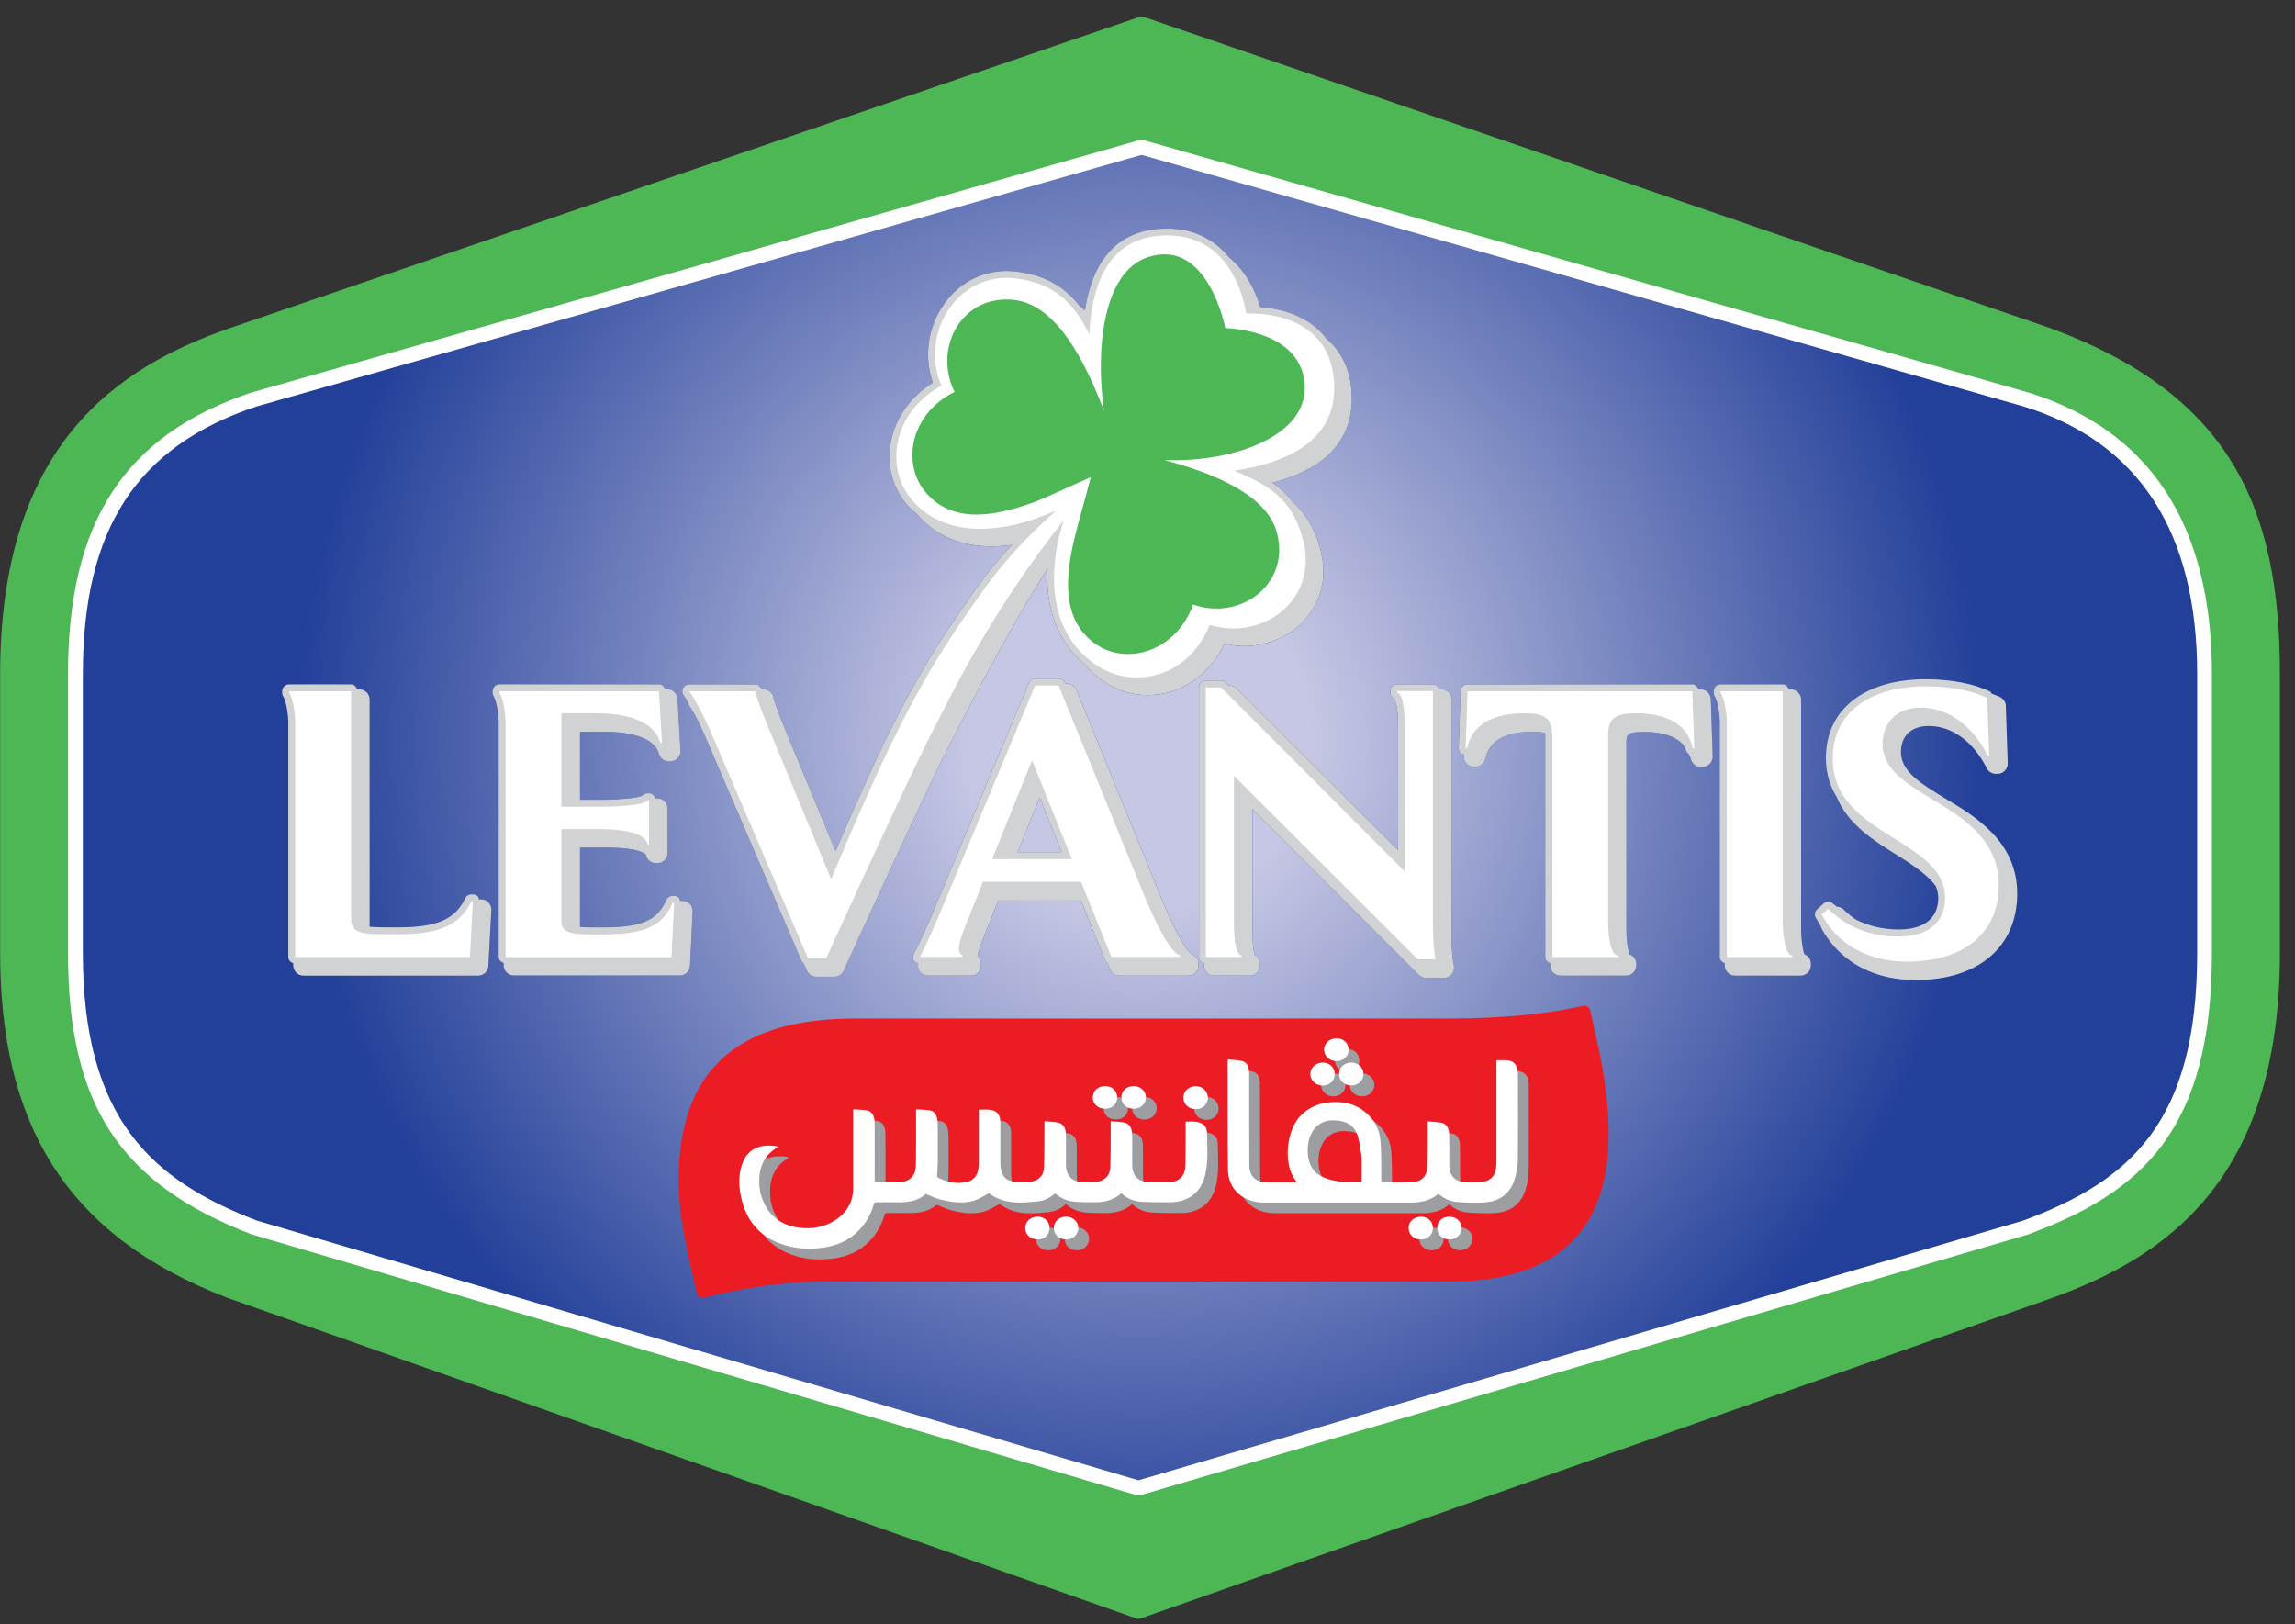
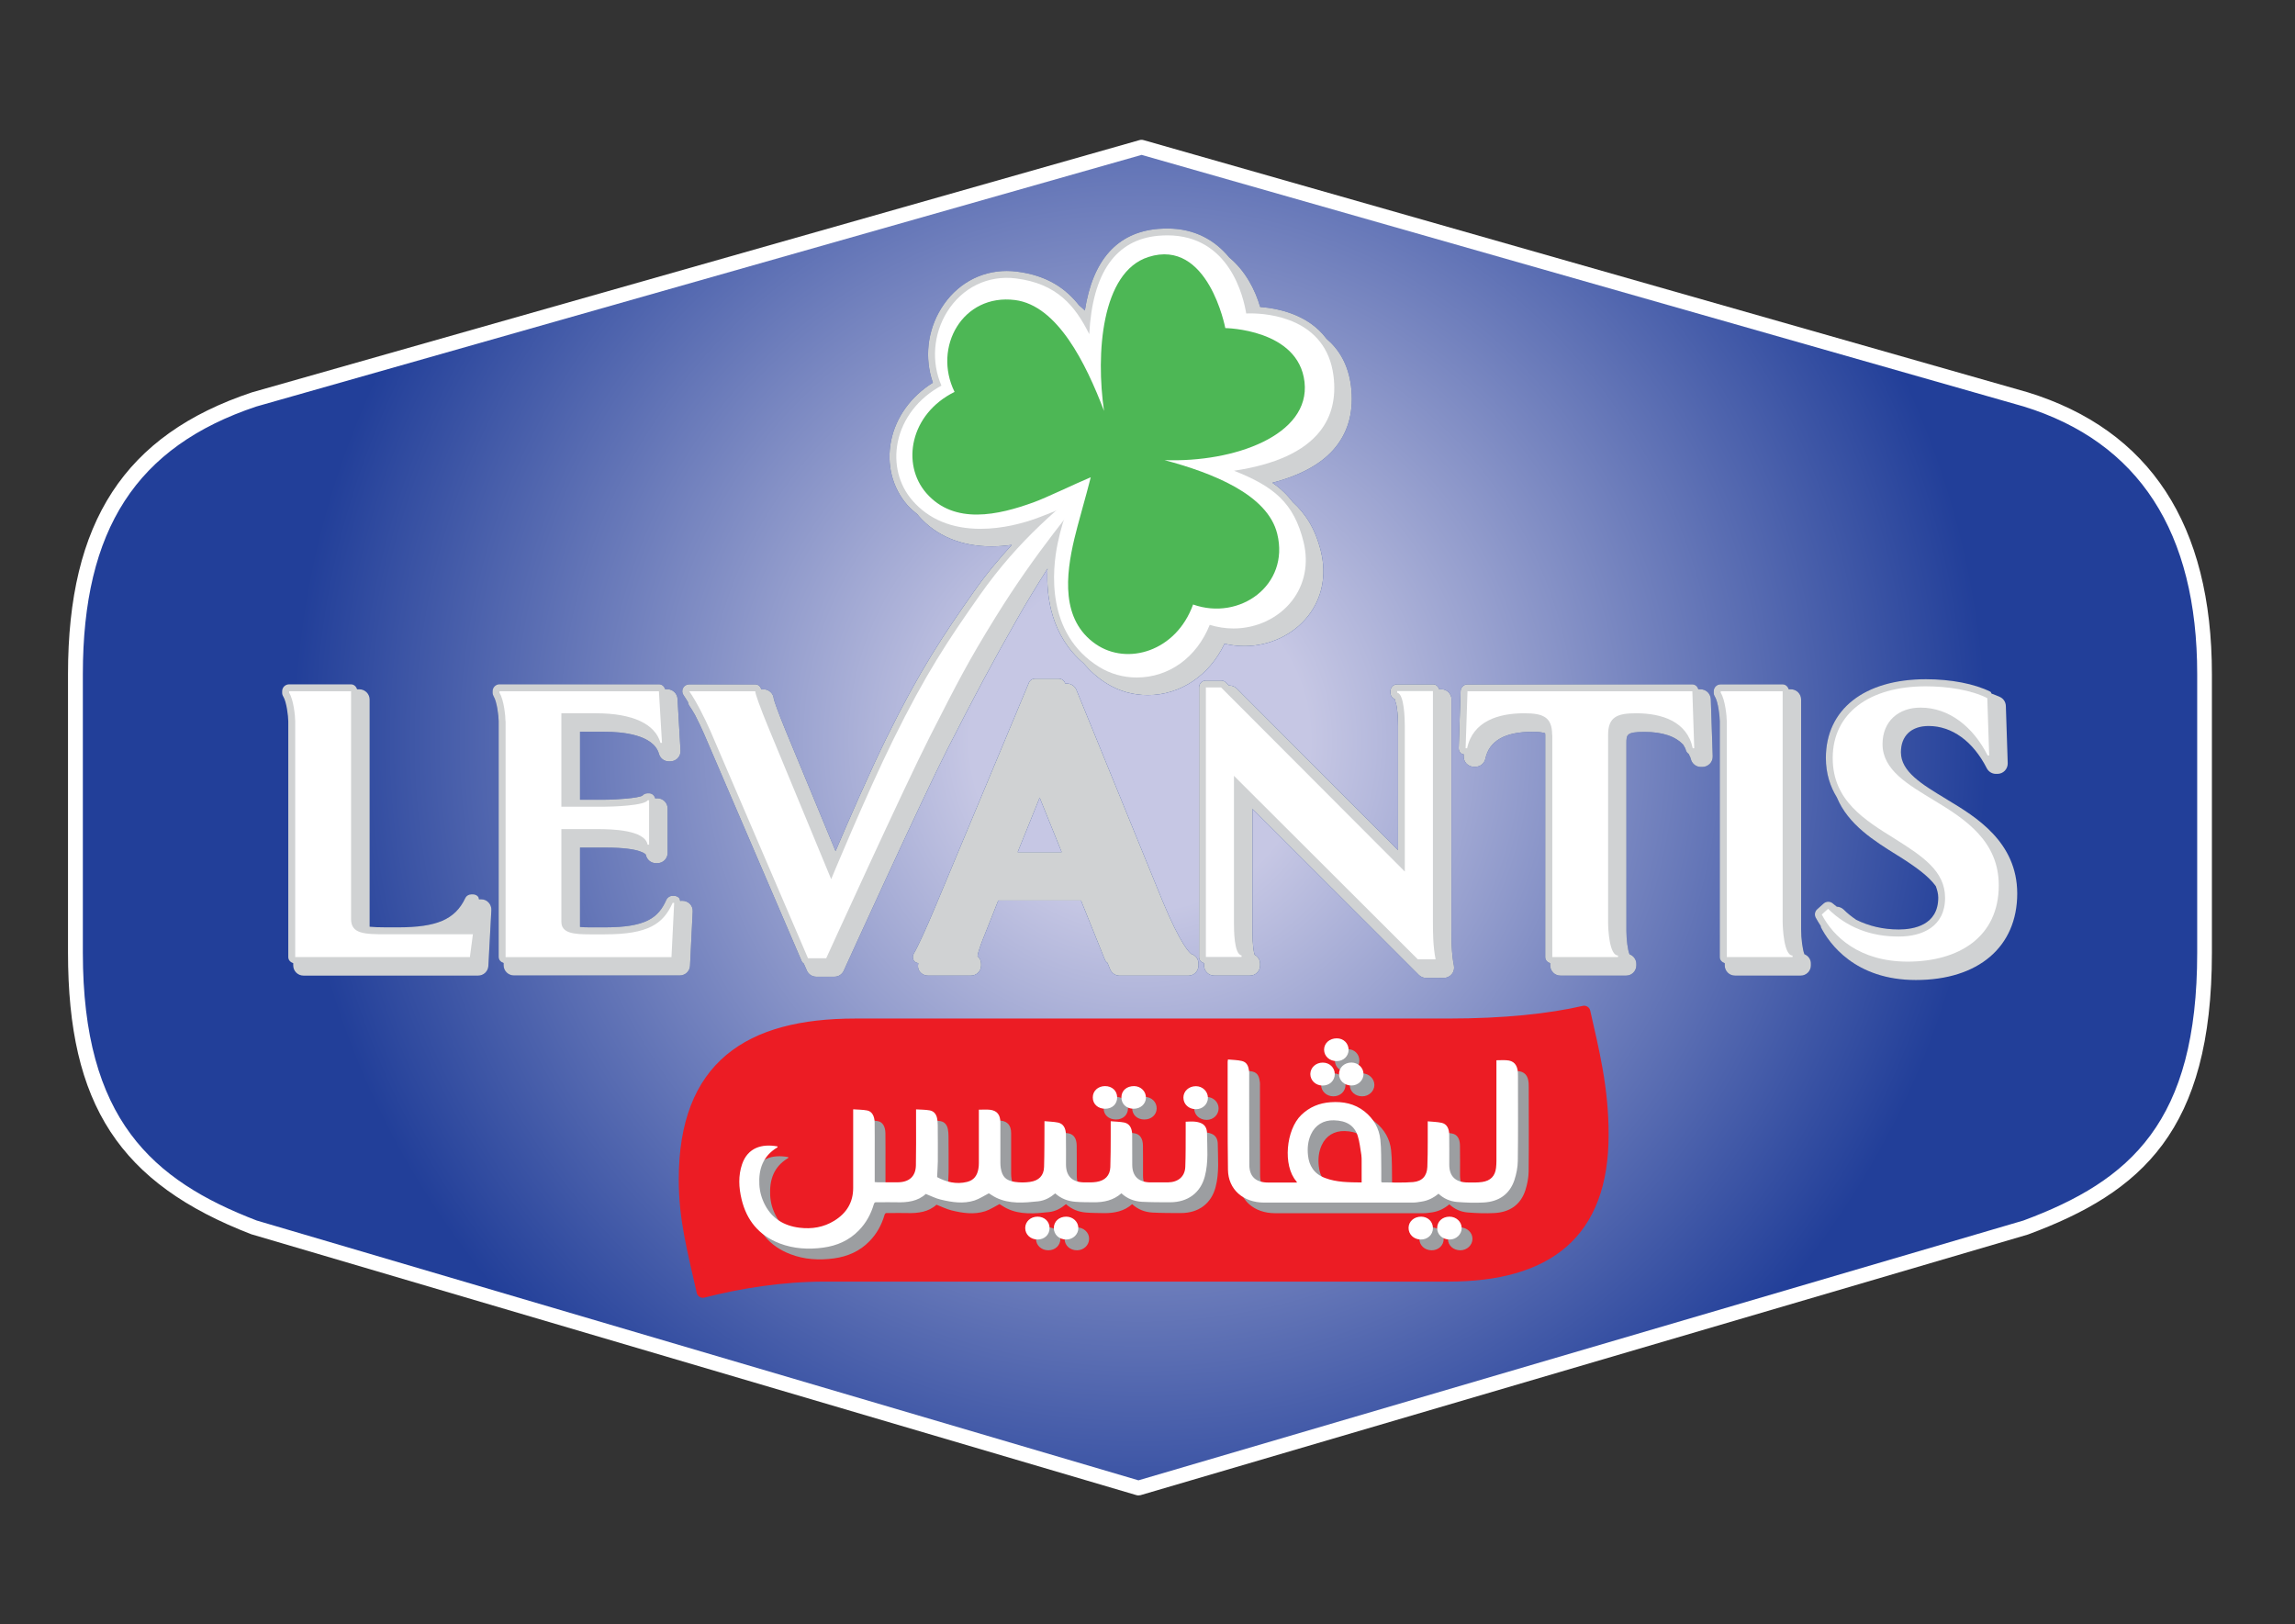
<svg xmlns="http://www.w3.org/2000/svg" width="130" height="92" viewBox="0 0 130 92" fill="none">
  <rect x="0" y="0" width="130" height="92" fill="#333333" stroke="none" />
  <g id="Group">
-     <path id="Vector" d="M64.488 91.342L13.014 73.184C3.897 69.694 0.362 63.386 0.362 53.966V38.185C0.362 25.315 6.933 21.086 13.111 18.927L64.67 1.29L116.144 18.963C125.969 22.649 128.792 28.761 128.792 38.181V53.962C128.792 66.831 122.261 70.989 116.042 73.215L64.488 91.342Z" fill="#4DB755" stroke="#4DB755" stroke-width="0.709" stroke-miterlimit="10" stroke-linecap="round" stroke-linejoin="round" />
    <g id="Group_2">
      <path id="Vector_2" fill-rule="evenodd" clip-rule="evenodd" d="M124.879 53.97V38.189C124.879 29.13 120.814 24.496 114.751 22.627L64.67 8.341L14.407 22.627C8.197 24.701 4.279 28.899 4.279 38.189V53.97C4.279 63.029 7.721 66.956 14.407 69.533L64.488 84.29L114.751 69.533C121.504 67.027 124.879 63.261 124.879 53.97Z" fill="#00BCF1" />
      <path id="Vector_3" fill-rule="evenodd" clip-rule="evenodd" d="M124.879 53.97V38.189C124.879 29.13 120.814 24.496 114.751 22.627L64.67 8.341L14.407 22.627C8.197 24.701 4.279 28.899 4.279 38.189V53.97C4.279 63.029 7.721 66.956 14.407 69.533L64.488 84.29L114.751 69.533C121.504 67.027 124.879 63.261 124.879 53.97Z" fill="url(#paint0_radial_75_140)" />
      <path id="Vector_4" d="M64.488 84.704C64.448 84.704 64.408 84.7 64.368 84.687L14.282 69.925C14.273 69.921 14.26 69.921 14.26 69.921C6.768 67.036 3.852 62.566 3.852 53.962V38.181C3.852 29.553 7.062 24.63 14.264 22.226L64.546 7.936C64.621 7.914 64.701 7.914 64.777 7.936L114.862 22.221C121.789 24.358 125.293 29.727 125.293 38.185V53.966C125.293 64.04 121.313 67.539 114.889 69.921C114.88 69.925 114.871 69.925 114.862 69.93L64.603 84.691C64.568 84.7 64.528 84.704 64.488 84.704ZM14.54 69.133L64.488 83.85L114.618 69.133C120.694 66.876 124.46 63.55 124.46 53.966V38.185C124.46 30.136 121.153 25.035 114.626 23.023L64.666 8.773L14.518 23.027C7.729 25.297 4.693 29.976 4.693 38.185V53.966C4.693 63.403 8.629 66.858 14.54 69.133Z" fill="white" />
      <path id="Vector_5" d="M82.023 72.24H46.708C44.269 72.24 41.851 72.632 39.812 73.157C39.278 70.766 38.802 69.048 38.802 66.809C38.802 60.403 42.439 58.048 48.444 58.048H82.023C85.228 58.048 87.801 57.768 89.733 57.322C90.232 59.535 90.766 61.618 90.766 64.272C90.766 69.867 87.627 72.24 82.023 72.24Z" fill="#EC1C24" stroke="#EC1C24" stroke-width="0.709" stroke-miterlimit="10" stroke-linecap="round" stroke-linejoin="round" />
      <path id="Vector_6" d="M68.632 64.222C68.361 64.111 68.071 64.133 67.773 64.151C67.773 64.334 67.773 64.503 67.773 64.668C67.769 65.349 67.773 66.025 67.751 66.706C67.729 67.258 67.35 67.579 66.763 67.588C66.442 67.592 66.126 67.588 65.805 67.588C65.115 67.592 64.746 67.245 64.746 66.591C64.746 66.021 64.75 65.451 64.742 64.886C64.737 64.498 64.581 64.254 64.283 64.196C64.043 64.151 63.798 64.147 63.526 64.124C63.526 64.445 63.531 64.725 63.526 65.006C63.522 65.58 63.526 66.154 63.504 66.729C63.482 67.201 63.21 67.486 62.721 67.561C62.502 67.597 62.275 67.588 62.053 67.588C61.358 67.592 60.993 67.245 60.993 66.586C60.993 66.016 60.998 65.451 60.989 64.881C60.984 64.503 60.833 64.263 60.544 64.2C60.303 64.151 60.05 64.147 59.773 64.12C59.773 64.227 59.773 64.289 59.773 64.356C59.769 65.144 59.773 65.927 59.751 66.711C59.738 67.201 59.462 67.49 58.95 67.561C58.674 67.601 58.38 67.601 58.104 67.561C57.583 67.49 57.379 67.267 57.298 66.773C57.285 66.68 57.276 66.586 57.276 66.488C57.276 65.723 57.276 64.961 57.276 64.196C57.276 63.755 57.085 63.519 56.684 63.475C56.484 63.452 56.275 63.47 56.056 63.47V63.661C56.056 64.601 56.056 65.545 56.056 66.488C56.056 66.6 56.052 66.711 56.03 66.822C55.967 67.183 55.789 67.463 55.389 67.561C54.77 67.713 54.205 67.566 53.693 67.29C53.706 66.978 53.728 66.689 53.733 66.399C53.737 65.714 53.733 65.028 53.728 64.343C53.728 64.213 53.715 64.084 53.693 63.96C53.648 63.737 53.523 63.55 53.279 63.506C53.029 63.461 52.771 63.466 52.499 63.443C52.499 63.679 52.499 63.88 52.499 64.08C52.499 64.926 52.508 65.776 52.491 66.622C52.477 67.245 52.103 67.575 51.449 67.575C51.071 67.575 50.692 67.575 50.318 67.575C50.265 67.575 50.216 67.57 50.158 67.561C50.158 66.978 50.158 66.413 50.158 65.843C50.158 65.291 50.162 64.739 50.154 64.187C50.149 63.817 49.998 63.555 49.731 63.506C49.477 63.457 49.21 63.461 48.938 63.439V63.679C48.938 65.086 48.938 66.488 48.938 67.895C48.938 68.705 48.573 69.32 47.861 69.756C47.26 70.125 46.597 70.232 45.898 70.148C45.021 70.041 44.358 69.631 43.952 68.87C43.757 68.505 43.645 68.113 43.627 67.704C43.583 66.84 43.819 66.097 44.633 65.602C44.647 65.594 44.651 65.576 44.66 65.567C44.651 65.553 44.642 65.54 44.642 65.54C43.765 65.38 42.969 65.602 42.644 66.542C42.417 67.201 42.452 67.873 42.612 68.54C42.888 69.711 43.574 70.584 44.776 71.042C45.568 71.345 46.405 71.394 47.242 71.278C48.021 71.171 48.707 70.869 49.245 70.312C49.664 69.889 49.935 69.386 50.1 68.83C50.127 68.736 50.167 68.696 50.269 68.71C50.309 68.714 50.349 68.71 50.394 68.71C50.719 68.71 51.044 68.701 51.369 68.71C52.005 68.732 52.602 68.647 53.047 68.238C53.35 68.354 53.612 68.487 53.893 68.558C54.525 68.714 55.17 68.812 55.807 68.607C56.087 68.514 56.341 68.345 56.617 68.202C56.733 68.269 56.871 68.371 57.027 68.447C57.792 68.821 58.607 68.741 59.417 68.656C59.787 68.616 60.103 68.443 60.383 68.207C60.713 68.505 61.105 68.652 61.536 68.683C61.87 68.71 62.209 68.705 62.542 68.714C63.13 68.719 63.678 68.607 64.132 68.207C64.457 68.509 64.853 68.661 65.293 68.683C65.823 68.71 66.353 68.71 66.887 68.71C67.893 68.714 68.61 68.175 68.855 67.249C69.073 66.43 68.988 65.598 68.98 64.77C68.975 64.552 68.886 64.325 68.632 64.222ZM86.595 61.578C86.595 61.502 86.595 61.422 86.59 61.347C86.555 60.91 86.354 60.692 85.949 60.666C85.767 60.652 85.584 60.666 85.375 60.666V60.879C85.375 62.713 85.375 64.547 85.375 66.382C85.375 66.511 85.366 66.635 85.353 66.764C85.299 67.218 85.045 67.49 84.569 67.561C84.311 67.601 84.039 67.588 83.777 67.588C83.069 67.592 82.704 67.25 82.704 66.586C82.704 66.016 82.708 65.447 82.699 64.881C82.695 64.507 82.548 64.267 82.268 64.209C82.018 64.156 81.76 64.151 81.484 64.124C81.484 64.53 81.484 64.89 81.484 65.251C81.48 65.736 81.484 66.221 81.462 66.706C81.44 67.21 81.177 67.521 80.656 67.566C80.073 67.615 79.476 67.583 78.889 67.583C78.889 67.583 78.871 67.57 78.853 67.552C78.853 67.339 78.858 67.116 78.853 66.893C78.84 66.315 78.862 65.736 78.8 65.157C78.733 64.525 78.426 63.978 77.9 63.559C77.344 63.114 76.69 62.985 75.982 63.034C75.336 63.078 74.784 63.31 74.321 63.755C73.453 64.592 73.266 66.626 74.041 67.512C74.054 67.53 74.059 67.548 74.081 67.583H72.456C71.757 67.583 71.383 67.254 71.379 66.595C71.37 64.895 71.374 63.194 71.37 61.494C71.37 61.427 71.374 61.36 71.365 61.293C71.334 61.035 71.268 60.777 70.965 60.701C70.707 60.639 70.435 60.639 70.168 60.612C70.159 60.683 70.15 60.71 70.15 60.737C70.155 62.776 70.141 64.819 70.168 66.858C70.181 67.975 71.036 68.719 72.225 68.719C75.029 68.719 77.834 68.719 80.638 68.719C80.803 68.719 80.968 68.692 81.128 68.67C81.498 68.612 81.814 68.456 82.098 68.216C82.397 68.496 82.753 68.647 83.145 68.678C83.643 68.719 84.146 68.736 84.645 68.71C85.522 68.665 86.132 68.238 86.399 67.436C86.51 67.089 86.586 66.72 86.59 66.355C86.608 64.77 86.595 63.172 86.595 61.578ZM77.74 67.588C77.019 67.579 76.32 67.583 75.657 67.33C75.043 67.098 74.758 66.635 74.7 66.039C74.66 65.638 74.695 65.242 74.869 64.864C75.109 64.338 75.581 64.049 76.173 64.067C76.877 64.084 77.326 64.356 77.518 64.948C77.629 65.295 77.66 65.665 77.722 66.025C77.74 66.145 77.74 66.27 77.74 66.39C77.74 66.778 77.74 67.169 77.74 67.588ZM68.352 62.135C67.951 62.135 67.644 62.415 67.644 62.776C67.644 63.154 67.947 63.434 68.352 63.434C68.73 63.434 69.028 63.145 69.028 62.785C69.028 62.424 68.726 62.135 68.352 62.135ZM76.334 60.715C76.707 60.715 77.001 60.434 77.001 60.078C77.001 59.704 76.716 59.424 76.334 59.424C75.92 59.424 75.612 59.7 75.612 60.069C75.617 60.443 75.924 60.719 76.334 60.715ZM76.458 61.458C76.463 61.828 76.761 62.099 77.166 62.099C77.54 62.099 77.852 61.805 77.852 61.453C77.852 61.097 77.544 60.804 77.171 60.799C76.761 60.795 76.454 61.08 76.458 61.458ZM64.817 63.412C65.209 63.417 65.512 63.15 65.52 62.794C65.529 62.428 65.236 62.139 64.857 62.13C64.43 62.126 64.136 62.38 64.132 62.762C64.132 63.145 64.408 63.408 64.817 63.412ZM63.215 63.412C63.62 63.412 63.9 63.145 63.896 62.762C63.891 62.393 63.606 62.13 63.21 62.13C62.809 62.13 62.511 62.406 62.516 62.776C62.511 63.15 62.805 63.412 63.215 63.412ZM61.007 69.524C60.602 69.524 60.308 69.791 60.303 70.165C60.303 70.544 60.606 70.824 61.016 70.82C61.394 70.815 61.697 70.522 61.692 70.165C61.697 69.814 61.385 69.524 61.007 69.524ZM82.713 69.524C82.308 69.529 82.018 69.8 82.018 70.174C82.018 70.544 82.321 70.82 82.722 70.82C83.096 70.82 83.407 70.526 83.407 70.174C83.412 69.814 83.1 69.524 82.713 69.524ZM59.382 69.524C58.986 69.524 58.683 69.805 58.683 70.17C58.683 70.539 58.99 70.82 59.382 70.82C59.778 70.82 60.067 70.539 60.067 70.165C60.063 69.8 59.773 69.524 59.382 69.524ZM81.11 69.524C80.71 69.52 80.402 69.796 80.398 70.156C80.393 70.526 80.687 70.811 81.079 70.82C81.475 70.829 81.778 70.548 81.778 70.179C81.782 69.809 81.498 69.533 81.11 69.524ZM75.523 62.099C75.915 62.103 76.218 61.819 76.218 61.449C76.218 61.084 75.924 60.799 75.541 60.799C75.149 60.795 74.838 61.08 74.833 61.445C74.833 61.81 75.136 62.095 75.523 62.099Z" fill="#9C9EA1" />
      <path id="Vector_7" d="M68.022 63.613C67.751 63.501 67.461 63.524 67.163 63.537C67.163 63.719 67.163 63.889 67.163 64.053C67.159 64.734 67.168 65.411 67.141 66.092C67.119 66.644 66.74 66.965 66.153 66.974C65.832 66.978 65.516 66.974 65.195 66.974C64.505 66.978 64.136 66.631 64.136 65.977C64.136 65.407 64.136 64.841 64.132 64.272C64.127 63.884 63.971 63.639 63.673 63.581C63.433 63.537 63.183 63.532 62.916 63.51C62.916 63.831 62.921 64.111 62.916 64.392C62.912 64.966 62.916 65.54 62.894 66.115C62.872 66.586 62.6 66.871 62.111 66.947C61.892 66.983 61.665 66.974 61.443 66.974C60.748 66.974 60.388 66.631 60.383 65.972C60.383 65.402 60.388 64.832 60.379 64.267C60.374 63.889 60.223 63.648 59.934 63.586C59.693 63.537 59.44 63.532 59.164 63.506C59.164 63.613 59.164 63.675 59.164 63.742C59.159 64.525 59.164 65.313 59.141 66.097C59.128 66.586 58.852 66.876 58.34 66.947C58.064 66.987 57.77 66.987 57.494 66.947C56.973 66.871 56.769 66.653 56.688 66.159C56.675 66.066 56.666 65.972 56.666 65.874C56.666 65.108 56.666 64.347 56.666 63.581C56.666 63.141 56.475 62.905 56.074 62.86C55.874 62.838 55.665 62.856 55.447 62.856V63.047C55.447 63.991 55.447 64.935 55.447 65.874C55.447 65.985 55.442 66.097 55.42 66.208C55.357 66.569 55.179 66.849 54.779 66.947C54.16 67.098 53.595 66.951 53.083 66.675C53.096 66.364 53.118 66.074 53.123 65.785C53.127 65.1 53.123 64.414 53.118 63.728C53.118 63.604 53.105 63.47 53.083 63.35C53.038 63.127 52.913 62.941 52.669 62.896C52.419 62.851 52.161 62.856 51.89 62.838C51.89 63.074 51.89 63.274 51.89 63.475C51.89 64.32 51.898 65.171 51.881 66.016C51.867 66.64 51.493 66.969 50.839 66.969C50.461 66.969 50.082 66.969 49.708 66.969C49.655 66.969 49.606 66.96 49.548 66.956C49.548 66.373 49.548 65.807 49.548 65.237C49.548 64.686 49.553 64.133 49.544 63.581C49.539 63.212 49.388 62.949 49.121 62.9C48.867 62.851 48.6 62.856 48.328 62.834V63.074C48.328 64.476 48.324 65.883 48.328 67.29C48.328 68.095 47.963 68.714 47.251 69.15C46.65 69.52 45.987 69.627 45.288 69.542C44.411 69.435 43.748 69.026 43.343 68.269C43.147 67.9 43.035 67.512 43.013 67.098C42.968 66.239 43.205 65.491 44.024 64.997C44.037 64.988 44.041 64.975 44.05 64.962C44.041 64.948 44.037 64.935 44.037 64.935C43.16 64.775 42.363 65.002 42.038 65.936C41.811 66.595 41.847 67.267 42.007 67.931C42.287 69.102 42.973 69.974 44.17 70.433C44.963 70.735 45.8 70.784 46.637 70.668C47.416 70.562 48.097 70.259 48.64 69.703C49.058 69.28 49.33 68.776 49.495 68.22C49.521 68.127 49.561 68.082 49.664 68.1C49.704 68.104 49.748 68.1 49.788 68.1C50.113 68.1 50.438 68.091 50.763 68.1C51.4 68.122 51.996 68.042 52.442 67.628C52.744 67.748 53.007 67.882 53.287 67.948C53.92 68.1 54.565 68.202 55.202 67.998C55.482 67.904 55.736 67.735 56.012 67.592C56.128 67.659 56.266 67.762 56.421 67.837C57.187 68.207 58.002 68.131 58.807 68.046C59.177 68.006 59.493 67.833 59.773 67.597C60.103 67.895 60.495 68.042 60.926 68.073C61.26 68.1 61.599 68.095 61.932 68.1C62.52 68.109 63.068 67.993 63.522 67.592C63.847 67.895 64.243 68.046 64.684 68.073C65.213 68.1 65.743 68.1 66.277 68.1C67.283 68.1 68 67.566 68.245 66.644C68.463 65.825 68.379 64.993 68.37 64.165C68.365 63.942 68.276 63.715 68.022 63.613ZM85.985 60.968C85.985 60.893 85.985 60.813 85.98 60.737C85.945 60.301 85.74 60.078 85.339 60.056C85.157 60.042 84.974 60.056 84.765 60.056V60.27C84.765 62.103 84.765 63.938 84.765 65.772C84.765 65.901 84.756 66.025 84.743 66.154C84.689 66.609 84.44 66.88 83.959 66.951C83.701 66.991 83.429 66.978 83.167 66.978C82.459 66.983 82.094 66.64 82.094 65.977C82.094 65.407 82.098 64.841 82.09 64.272C82.085 63.898 81.938 63.657 81.658 63.599C81.408 63.546 81.15 63.541 80.874 63.515C80.874 63.92 80.879 64.28 80.874 64.641C80.87 65.126 80.874 65.611 80.852 66.097C80.83 66.6 80.567 66.911 80.046 66.956C79.463 67.005 78.867 66.974 78.279 66.974C78.279 66.974 78.261 66.96 78.243 66.947C78.243 66.733 78.243 66.511 78.243 66.288C78.23 65.709 78.252 65.126 78.19 64.552C78.123 63.92 77.816 63.372 77.291 62.954C76.734 62.513 76.08 62.38 75.372 62.433C74.727 62.477 74.174 62.709 73.712 63.154C72.843 63.991 72.656 66.025 73.431 66.911C73.444 66.925 73.449 66.947 73.471 66.983H71.846C71.147 66.983 70.773 66.653 70.769 65.994C70.76 64.294 70.76 62.593 70.76 60.893C70.76 60.826 70.764 60.759 70.756 60.692C70.725 60.434 70.658 60.176 70.355 60.1C70.097 60.038 69.825 60.038 69.558 60.011C69.549 60.083 69.54 60.109 69.54 60.136C69.545 62.175 69.531 64.218 69.558 66.257C69.572 67.374 70.422 68.118 71.61 68.118C74.415 68.118 77.219 68.118 80.024 68.118C80.189 68.118 80.353 68.091 80.514 68.064C80.883 68.011 81.199 67.851 81.484 67.615C81.782 67.895 82.138 68.046 82.53 68.082C83.029 68.122 83.532 68.14 84.03 68.113C84.907 68.069 85.517 67.641 85.784 66.84C85.896 66.497 85.971 66.123 85.976 65.763C85.998 64.16 85.985 62.562 85.985 60.968ZM77.13 66.978C76.409 66.969 75.71 66.974 75.047 66.72C74.433 66.488 74.148 66.025 74.09 65.429C74.05 65.028 74.085 64.632 74.259 64.254C74.499 63.728 74.971 63.439 75.563 63.457C76.267 63.475 76.716 63.746 76.908 64.338C77.019 64.686 77.05 65.055 77.113 65.416C77.13 65.536 77.13 65.66 77.13 65.785C77.13 66.168 77.13 66.56 77.13 66.978ZM67.742 61.525C67.341 61.525 67.034 61.805 67.034 62.17C67.034 62.549 67.337 62.829 67.746 62.829C68.125 62.829 68.423 62.54 68.423 62.179C68.418 61.814 68.116 61.525 67.742 61.525ZM75.724 60.105C76.098 60.105 76.391 59.82 76.391 59.468C76.391 59.099 76.106 58.814 75.724 58.814C75.31 58.814 75.002 59.09 75.002 59.459C75.007 59.833 75.314 60.109 75.724 60.105ZM75.848 60.844C75.853 61.213 76.151 61.485 76.552 61.485C76.926 61.489 77.237 61.191 77.237 60.839C77.237 60.479 76.93 60.189 76.556 60.185C76.151 60.185 75.844 60.47 75.848 60.844ZM64.207 62.803C64.599 62.807 64.902 62.54 64.911 62.184C64.919 61.819 64.626 61.529 64.247 61.52C63.82 61.516 63.526 61.774 63.522 62.153C63.522 62.535 63.798 62.798 64.207 62.803ZM62.6 62.803C63.005 62.803 63.286 62.535 63.281 62.153C63.277 61.783 62.992 61.52 62.596 61.52C62.195 61.52 61.897 61.796 61.901 62.166C61.901 62.54 62.195 62.803 62.6 62.803ZM60.397 68.915C59.987 68.915 59.698 69.186 59.693 69.556C59.693 69.934 59.996 70.214 60.406 70.21C60.784 70.206 61.087 69.912 61.082 69.556C61.082 69.204 60.775 68.915 60.397 68.915ZM82.103 68.915C81.698 68.919 81.408 69.191 81.408 69.564C81.408 69.934 81.711 70.21 82.112 70.21C82.486 70.214 82.797 69.916 82.797 69.564C82.797 69.204 82.49 68.915 82.103 68.915ZM58.772 68.915C58.376 68.915 58.073 69.195 58.073 69.56C58.073 69.93 58.38 70.21 58.772 70.21C59.168 70.21 59.457 69.93 59.453 69.556C59.453 69.191 59.164 68.915 58.772 68.915ZM80.5 68.915C80.1 68.915 79.792 69.186 79.788 69.547C79.784 69.916 80.077 70.201 80.469 70.21C80.865 70.219 81.168 69.938 81.168 69.569C81.172 69.199 80.888 68.919 80.5 68.915ZM74.913 61.489C75.31 61.494 75.608 61.213 75.608 60.839C75.608 60.474 75.314 60.189 74.931 60.189C74.54 60.185 74.228 60.47 74.223 60.835C74.223 61.2 74.526 61.485 74.913 61.489Z" fill="white" />
      <g id="Group_3">
        <path id="Vector_8" d="M27.259 50.939H27.174C27.161 50.939 27.148 50.948 27.134 50.948C27.116 50.89 27.116 50.823 27.072 50.779C27.001 50.698 26.894 50.658 26.787 50.658H26.702C26.551 50.658 26.413 50.743 26.351 50.881C25.776 52.083 24.739 52.528 22.531 52.528H21.886C21.458 52.528 21.169 52.515 20.938 52.492V39.623C20.938 39.302 20.675 39.044 20.354 39.044H20.23C20.176 38.888 20.056 38.764 19.882 38.764H16.375C16.156 38.764 15.983 38.937 15.983 39.155V39.244C15.983 39.316 16.005 39.391 16.045 39.453C16.232 39.752 16.33 40.571 16.33 40.856V54.211C16.33 54.384 16.455 54.505 16.61 54.558V54.683C16.61 55.003 16.869 55.261 17.189 55.261H27.085C27.392 55.261 27.646 55.021 27.664 54.714L27.833 51.553C27.842 51.393 27.784 51.237 27.677 51.121C27.57 51.001 27.415 50.939 27.259 50.939Z" fill="#223F99" />
        <path id="Vector_9" d="M38.655 51.023H38.57C38.557 51.023 38.544 51.032 38.53 51.037C38.513 50.979 38.508 50.912 38.468 50.863C38.392 50.788 38.29 50.743 38.183 50.743H38.099C37.943 50.743 37.805 50.836 37.742 50.974C37.293 51.98 36.603 52.528 34.252 52.528H33.415C33.179 52.528 33.006 52.519 32.855 52.506V48.01H34.315C36.362 48.01 36.585 48.41 36.585 48.415C36.634 48.691 36.874 48.891 37.155 48.891H37.239C37.56 48.891 37.818 48.633 37.818 48.312V45.797C37.818 45.477 37.56 45.218 37.239 45.218H37.155C37.141 45.218 37.133 45.232 37.119 45.232C37.075 45.067 36.946 44.934 36.767 44.934H36.683C36.563 44.934 36.451 44.987 36.38 45.076C36.122 45.201 34.996 45.299 34.19 45.299H32.855V41.448H34.23C35.254 41.448 37.021 41.613 37.328 42.703C37.395 42.953 37.627 43.126 37.885 43.126H37.969C38.13 43.126 38.281 43.059 38.392 42.944C38.504 42.828 38.557 42.672 38.548 42.512L38.379 39.587C38.361 39.28 38.107 39.04 37.8 39.04H37.68C37.627 38.884 37.502 38.759 37.328 38.759H28.296C28.082 38.759 27.904 38.933 27.904 39.151V39.236C27.904 39.311 27.927 39.382 27.962 39.445C28.149 39.743 28.247 40.562 28.247 40.847V54.202C28.247 54.376 28.372 54.496 28.527 54.549V54.674C28.527 54.994 28.79 55.252 29.111 55.252H38.508C38.82 55.252 39.073 55.008 39.087 54.7L39.238 51.624C39.247 51.464 39.189 51.313 39.078 51.197C38.967 51.09 38.811 51.023 38.655 51.023Z" fill="#223F99" />
        <path id="Vector_10" d="M57.579 35.127C58.158 34.103 58.741 33.15 59.337 32.211C59.248 33.845 59.573 36.03 61.372 37.566C61.746 38.007 62.177 38.399 62.689 38.715C63.384 39.147 64.185 39.373 65.013 39.373C66.869 39.373 68.525 38.247 69.362 36.462C69.736 36.551 70.115 36.596 70.493 36.596C71.913 36.596 73.257 35.959 74.094 34.895C74.896 33.876 75.154 32.576 74.825 31.236C74.508 29.945 73.948 29.09 73.222 28.431C72.901 28.009 72.519 27.648 72.073 27.345C73.712 26.918 74.931 26.241 75.675 25.302C76.409 24.376 76.694 23.223 76.529 21.874C76.369 20.61 75.822 19.768 75.141 19.19C74.121 17.814 72.412 17.467 71.383 17.387C71.103 16.425 70.555 15.352 69.634 14.587C68.837 13.621 67.697 12.944 66.121 12.944C65.948 12.944 65.765 12.953 65.583 12.966C63.277 13.171 61.897 14.729 61.452 17.587C61.354 17.485 61.238 17.396 61.131 17.302C60.388 16.363 59.351 15.606 57.601 15.384C57.41 15.361 57.218 15.348 57.031 15.348C55.509 15.348 54.16 16.118 53.323 17.454C52.526 18.731 52.357 20.285 52.842 21.678C51.596 22.453 50.741 23.637 50.474 24.973C50.207 26.308 50.545 27.63 51.396 28.609C51.574 28.814 51.778 28.979 51.983 29.148C52.001 29.17 52.014 29.197 52.032 29.219C53.016 30.35 54.449 30.951 56.177 30.951C56.568 30.951 56.947 30.915 57.312 30.866C56.595 31.65 55.878 32.496 55.166 33.511C53.408 36.013 52.117 37.94 50.243 41.742C49.241 43.776 48.039 46.545 47.331 48.21L44.522 41.426C44.033 40.237 43.859 39.707 43.832 39.583C43.81 39.285 43.561 39.044 43.254 39.044H43.129C43.075 38.888 42.955 38.764 42.782 38.764H39.038C38.891 38.764 38.757 38.844 38.691 38.977C38.624 39.106 38.637 39.267 38.722 39.382C38.797 39.489 38.882 39.627 38.967 39.765C38.984 39.832 38.998 39.903 39.038 39.965C39.14 40.108 39.256 40.299 39.372 40.504C39.563 40.874 39.741 41.252 39.879 41.568L45.404 54.429C45.43 54.496 45.479 54.545 45.533 54.585L45.702 54.972C45.795 55.186 46.005 55.324 46.236 55.324H47.269C47.496 55.324 47.701 55.19 47.794 54.985C47.839 54.887 52.233 45.25 53.653 42.459C55.313 39.209 56.154 37.637 57.579 35.127Z" fill="#223F99" />
        <path id="Vector_11" d="M67.484 54.037C67.408 53.988 66.896 53.561 65.837 50.997L60.975 39.08C60.886 38.862 60.673 38.719 60.437 38.719H60.343L60.33 38.684C60.272 38.537 60.125 38.439 59.969 38.439H58.638C58.478 38.439 58.336 38.532 58.278 38.679L52.985 51.348C52.464 52.599 51.974 53.668 51.765 54.006C51.694 54.126 51.689 54.278 51.756 54.402C51.81 54.5 51.916 54.531 52.019 54.558C51.988 54.696 51.988 54.839 52.059 54.968C52.161 55.15 52.357 55.261 52.566 55.261H54.997C55.318 55.261 55.576 55.003 55.576 54.683V54.598C55.576 54.425 55.5 54.269 55.371 54.157C55.407 53.85 55.696 53.142 55.812 52.858L56.546 51.01H61.234L62.587 54.362C62.618 54.438 62.672 54.5 62.734 54.54L62.881 54.901C62.97 55.119 63.184 55.266 63.419 55.266H67.31C67.631 55.266 67.889 55.008 67.889 54.687V54.602C67.898 54.335 67.729 54.108 67.484 54.037ZM60.139 48.268H57.646L58.892 45.183L60.139 48.268Z" fill="#223F99" />
        <path id="Vector_12" d="M82.223 39.623C82.223 39.302 81.965 39.04 81.644 39.04H81.52C81.471 38.884 81.346 38.759 81.172 38.759H79.151C78.933 38.759 78.76 38.933 78.76 39.151V39.24C78.76 39.4 78.858 39.543 79.005 39.6C79.018 39.623 79.027 39.667 79.04 39.707V39.712C79.04 39.77 79.067 39.819 79.085 39.868C79.143 40.13 79.192 40.553 79.192 41.132V48.152L70.057 38.999C69.945 38.888 69.799 38.83 69.643 38.83H69.616L69.447 38.661C69.376 38.59 69.273 38.545 69.171 38.545H68.312C68.094 38.545 67.92 38.724 67.92 38.937V54.211C67.92 54.384 68.045 54.505 68.201 54.558V54.683C68.201 55.003 68.459 55.261 68.779 55.261H70.8C71.121 55.261 71.379 55.003 71.379 54.683V54.594C71.379 54.376 71.259 54.18 71.072 54.082C71.027 53.957 70.947 53.61 70.947 52.702V45.819L80.367 55.221C80.474 55.328 80.621 55.391 80.776 55.391H81.787C81.96 55.391 82.125 55.31 82.237 55.177C82.348 55.043 82.392 54.865 82.357 54.691C82.219 54.019 82.219 53.182 82.219 52.679V39.623H82.223Z" fill="#223F99" />
        <path id="Vector_13" d="M96.326 39.044H96.206C96.152 38.888 96.032 38.764 95.858 38.764H83.127C82.918 38.764 82.744 38.933 82.735 39.142L82.628 42.369C82.624 42.476 82.664 42.579 82.739 42.654C82.784 42.703 82.851 42.708 82.913 42.73L82.909 42.832C82.904 42.988 82.962 43.144 83.069 43.255C83.18 43.367 83.327 43.433 83.487 43.433H83.572C83.848 43.433 84.084 43.242 84.142 42.97C84.355 41.964 85.25 41.452 86.804 41.452C87.169 41.452 87.374 41.483 87.52 41.532C87.52 41.568 87.529 41.586 87.529 41.626V54.211C87.529 54.384 87.654 54.505 87.81 54.558V54.683C87.81 55.003 88.073 55.261 88.389 55.261H92.11C92.431 55.261 92.689 55.003 92.689 54.683V54.598C92.689 54.349 92.529 54.135 92.306 54.055C92.208 53.832 92.128 53.236 92.128 52.728V42.102C92.128 41.621 92.128 41.457 93.138 41.457C94.198 41.457 94.928 41.719 95.36 42.2C95.395 42.298 95.467 42.356 95.489 42.467C95.511 42.57 95.573 42.645 95.654 42.703C95.689 42.797 95.752 42.872 95.774 42.979C95.832 43.246 96.068 43.442 96.344 43.442H96.433C96.588 43.442 96.74 43.375 96.851 43.264C96.962 43.153 97.02 42.997 97.016 42.841L96.909 39.614C96.896 39.289 96.642 39.044 96.326 39.044Z" fill="#223F99" />
        <path id="Vector_14" d="M102.211 54.05C102.113 53.815 102.024 53.178 102.024 52.635V39.623C102.024 39.302 101.761 39.044 101.445 39.044H101.321C101.272 38.888 101.147 38.764 100.973 38.764H97.466C97.247 38.764 97.074 38.937 97.074 39.155V39.244C97.074 39.316 97.096 39.391 97.136 39.453C97.323 39.752 97.416 40.571 97.416 40.856V54.211C97.416 54.384 97.541 54.505 97.697 54.558V54.683C97.697 55.003 97.955 55.261 98.276 55.261H101.997C102.318 55.261 102.576 55.003 102.576 54.683V54.594C102.585 54.344 102.429 54.135 102.211 54.05Z" fill="#223F99" />
        <path id="Vector_15" d="M110.344 45.321L110.224 45.245C108.857 44.422 107.678 43.705 107.678 42.61C107.678 41.679 108.265 41.123 109.249 41.123C110.571 41.123 111.769 41.995 112.539 43.514C112.641 43.709 112.837 43.834 113.06 43.834H113.144C113.3 43.834 113.451 43.772 113.563 43.656C113.669 43.545 113.732 43.389 113.727 43.233L113.621 39.983C113.612 39.77 113.491 39.578 113.3 39.485C113.153 39.413 112.979 39.351 112.815 39.289C112.784 39.258 112.788 39.204 112.748 39.182C111.849 38.732 110.513 38.474 109.089 38.474C105.599 38.474 103.426 40.184 103.426 42.93C103.426 43.825 103.671 44.551 104.049 45.169C104.695 46.719 106.164 47.631 107.495 48.459L107.548 48.49C108.537 49.114 109.24 49.626 109.654 50.195C109.725 50.4 109.792 50.605 109.792 50.845C109.792 52.412 108.394 52.648 107.557 52.648C106.654 52.648 105.861 52.452 105.149 52.101C104.9 51.931 104.659 51.745 104.437 51.522C104.325 51.415 104.187 51.362 104.045 51.357C103.978 51.295 103.903 51.25 103.836 51.188C103.689 51.046 103.457 51.041 103.302 51.175L102.937 51.5C102.803 51.62 102.767 51.811 102.848 51.972C102.919 52.105 103.021 52.274 103.137 52.452C103.146 52.479 103.137 52.506 103.15 52.532C103.613 53.427 105.064 55.511 108.523 55.511C112.067 55.511 114.266 53.632 114.266 50.609C114.262 47.68 111.902 46.26 110.344 45.321Z" fill="#223F99" />
      </g>
      <g id="Group_4">
        <path id="Vector_16" d="M27.259 50.939H27.174C27.161 50.939 27.148 50.948 27.134 50.948C27.116 50.89 27.116 50.823 27.072 50.779C27.001 50.698 26.894 50.658 26.787 50.658H26.702C26.551 50.658 26.413 50.743 26.351 50.881C25.776 52.083 24.739 52.528 22.531 52.528H21.886C21.458 52.528 21.169 52.515 20.938 52.492V39.623C20.938 39.302 20.675 39.044 20.354 39.044H20.23C20.176 38.888 20.056 38.764 19.882 38.764H16.375C16.156 38.764 15.983 38.937 15.983 39.155V39.244C15.983 39.316 16.005 39.391 16.045 39.453C16.232 39.752 16.33 40.571 16.33 40.856V54.211C16.33 54.384 16.455 54.505 16.61 54.558V54.683C16.61 55.003 16.869 55.261 17.189 55.261H27.085C27.392 55.261 27.646 55.021 27.664 54.714L27.833 51.553C27.842 51.393 27.784 51.237 27.677 51.121C27.57 51.001 27.415 50.939 27.259 50.939Z" fill="#D0D2D3" />
        <path id="Vector_17" d="M38.655 51.023H38.57C38.557 51.023 38.544 51.032 38.53 51.037C38.513 50.979 38.508 50.912 38.468 50.863C38.392 50.788 38.29 50.743 38.183 50.743H38.099C37.943 50.743 37.805 50.836 37.742 50.974C37.293 51.98 36.603 52.528 34.252 52.528H33.415C33.179 52.528 33.006 52.519 32.855 52.506V48.01H34.315C36.362 48.01 36.585 48.41 36.585 48.415C36.634 48.691 36.874 48.891 37.155 48.891H37.239C37.56 48.891 37.818 48.633 37.818 48.312V45.797C37.818 45.477 37.56 45.218 37.239 45.218H37.155C37.141 45.218 37.133 45.232 37.119 45.232C37.075 45.067 36.946 44.934 36.767 44.934H36.683C36.563 44.934 36.451 44.987 36.38 45.076C36.122 45.201 34.996 45.299 34.19 45.299H32.855V41.448H34.23C35.254 41.448 37.021 41.613 37.328 42.703C37.395 42.953 37.627 43.126 37.885 43.126H37.969C38.13 43.126 38.281 43.059 38.392 42.944C38.504 42.828 38.557 42.672 38.548 42.512L38.379 39.587C38.361 39.28 38.107 39.04 37.8 39.04H37.68C37.627 38.884 37.502 38.759 37.328 38.759H28.296C28.082 38.759 27.904 38.933 27.904 39.151V39.236C27.904 39.311 27.927 39.382 27.962 39.445C28.149 39.743 28.247 40.562 28.247 40.847V54.202C28.247 54.376 28.372 54.496 28.527 54.549V54.674C28.527 54.994 28.79 55.252 29.111 55.252H38.508C38.82 55.252 39.073 55.008 39.087 54.7L39.238 51.624C39.247 51.464 39.189 51.313 39.078 51.197C38.967 51.09 38.811 51.023 38.655 51.023Z" fill="#D0D2D3" />
        <path id="Vector_18" d="M57.579 35.127C58.158 34.103 58.741 33.15 59.337 32.211C59.248 33.845 59.573 36.03 61.372 37.566C61.746 38.007 62.177 38.399 62.689 38.715C63.384 39.147 64.185 39.373 65.013 39.373C66.869 39.373 68.525 38.247 69.362 36.462C69.736 36.551 70.115 36.596 70.493 36.596C71.913 36.596 73.257 35.959 74.094 34.895C74.896 33.876 75.154 32.576 74.825 31.236C74.508 29.945 73.948 29.09 73.222 28.431C72.901 28.009 72.519 27.648 72.073 27.345C73.712 26.918 74.931 26.241 75.675 25.302C76.409 24.376 76.694 23.223 76.529 21.874C76.369 20.61 75.822 19.768 75.141 19.19C74.121 17.814 72.412 17.467 71.383 17.387C71.103 16.425 70.555 15.352 69.634 14.587C68.837 13.621 67.697 12.944 66.121 12.944C65.948 12.944 65.765 12.953 65.583 12.966C63.277 13.171 61.897 14.729 61.452 17.587C61.354 17.485 61.238 17.396 61.131 17.302C60.388 16.363 59.351 15.606 57.601 15.384C57.41 15.361 57.218 15.348 57.031 15.348C55.509 15.348 54.16 16.118 53.323 17.454C52.526 18.731 52.357 20.285 52.842 21.678C51.596 22.453 50.741 23.637 50.474 24.973C50.207 26.308 50.545 27.63 51.396 28.609C51.574 28.814 51.778 28.979 51.983 29.148C52.001 29.17 52.014 29.197 52.032 29.219C53.016 30.35 54.449 30.951 56.177 30.951C56.568 30.951 56.947 30.915 57.312 30.866C56.595 31.65 55.878 32.496 55.166 33.511C53.408 36.013 52.117 37.94 50.243 41.742C49.241 43.776 48.039 46.545 47.331 48.21L44.522 41.426C44.033 40.237 43.859 39.707 43.832 39.583C43.81 39.285 43.561 39.044 43.254 39.044H43.129C43.075 38.888 42.955 38.764 42.782 38.764H39.038C38.891 38.764 38.757 38.844 38.691 38.977C38.624 39.106 38.637 39.267 38.722 39.382C38.797 39.489 38.882 39.627 38.967 39.765C38.984 39.832 38.998 39.903 39.038 39.965C39.14 40.108 39.256 40.299 39.372 40.504C39.563 40.874 39.741 41.252 39.879 41.568L45.404 54.429C45.43 54.496 45.479 54.545 45.533 54.585L45.702 54.972C45.795 55.186 46.005 55.324 46.236 55.324H47.269C47.496 55.324 47.701 55.19 47.794 54.985C47.839 54.887 52.233 45.25 53.653 42.459C55.313 39.209 56.154 37.637 57.579 35.127Z" fill="#D0D2D3" />
        <path id="Vector_19" d="M67.484 54.037C67.408 53.988 66.896 53.561 65.837 50.997L60.975 39.08C60.886 38.862 60.673 38.719 60.437 38.719H60.343L60.33 38.684C60.272 38.537 60.125 38.439 59.969 38.439H58.638C58.478 38.439 58.336 38.532 58.278 38.679L52.985 51.348C52.464 52.599 51.974 53.668 51.765 54.006C51.694 54.126 51.689 54.278 51.756 54.402C51.81 54.5 51.916 54.531 52.019 54.558C51.988 54.696 51.988 54.839 52.059 54.968C52.161 55.15 52.357 55.261 52.566 55.261H54.997C55.318 55.261 55.576 55.003 55.576 54.683V54.598C55.576 54.425 55.5 54.269 55.371 54.157C55.407 53.85 55.696 53.142 55.812 52.858L56.546 51.01H61.234L62.587 54.362C62.618 54.438 62.672 54.5 62.734 54.54L62.881 54.901C62.97 55.119 63.184 55.266 63.419 55.266H67.31C67.631 55.266 67.889 55.008 67.889 54.687V54.602C67.898 54.335 67.729 54.108 67.484 54.037ZM60.139 48.268H57.646L58.892 45.183L60.139 48.268Z" fill="#D0D2D3" />
        <path id="Vector_20" d="M82.223 39.623C82.223 39.302 81.965 39.04 81.644 39.04H81.52C81.471 38.884 81.346 38.759 81.172 38.759H79.151C78.933 38.759 78.76 38.933 78.76 39.151V39.24C78.76 39.4 78.858 39.543 79.005 39.6C79.018 39.623 79.027 39.667 79.04 39.707V39.712C79.04 39.77 79.067 39.819 79.085 39.868C79.143 40.13 79.192 40.553 79.192 41.132V48.152L70.057 38.999C69.945 38.888 69.799 38.83 69.643 38.83H69.616L69.447 38.661C69.376 38.59 69.273 38.545 69.171 38.545H68.312C68.094 38.545 67.92 38.724 67.92 38.937V54.211C67.92 54.384 68.045 54.505 68.201 54.558V54.683C68.201 55.003 68.459 55.261 68.779 55.261H70.8C71.121 55.261 71.379 55.003 71.379 54.683V54.594C71.379 54.376 71.259 54.18 71.072 54.082C71.027 53.957 70.947 53.61 70.947 52.702V45.819L80.367 55.221C80.474 55.328 80.621 55.391 80.776 55.391H81.787C81.96 55.391 82.125 55.31 82.237 55.177C82.348 55.043 82.392 54.865 82.357 54.691C82.219 54.019 82.219 53.182 82.219 52.679V39.623H82.223Z" fill="#D0D2D3" />
        <path id="Vector_21" d="M96.326 39.044H96.206C96.152 38.888 96.032 38.764 95.858 38.764H83.127C82.918 38.764 82.744 38.933 82.735 39.142L82.628 42.369C82.624 42.476 82.664 42.579 82.739 42.654C82.784 42.703 82.851 42.708 82.913 42.73L82.909 42.832C82.904 42.988 82.962 43.144 83.069 43.255C83.18 43.367 83.327 43.433 83.487 43.433H83.572C83.848 43.433 84.084 43.242 84.142 42.97C84.355 41.964 85.25 41.452 86.804 41.452C87.169 41.452 87.374 41.483 87.52 41.532C87.52 41.568 87.529 41.586 87.529 41.626V54.211C87.529 54.384 87.654 54.505 87.81 54.558V54.683C87.81 55.003 88.073 55.261 88.389 55.261H92.11C92.431 55.261 92.689 55.003 92.689 54.683V54.598C92.689 54.349 92.529 54.135 92.306 54.055C92.208 53.832 92.128 53.236 92.128 52.728V42.102C92.128 41.621 92.128 41.457 93.138 41.457C94.198 41.457 94.928 41.719 95.36 42.2C95.395 42.298 95.467 42.356 95.489 42.467C95.511 42.57 95.573 42.645 95.654 42.703C95.689 42.797 95.752 42.872 95.774 42.979C95.832 43.246 96.068 43.442 96.344 43.442H96.433C96.588 43.442 96.74 43.375 96.851 43.264C96.962 43.153 97.02 42.997 97.016 42.841L96.909 39.614C96.896 39.289 96.642 39.044 96.326 39.044Z" fill="#D0D2D3" />
        <path id="Vector_22" d="M102.211 54.05C102.113 53.815 102.024 53.178 102.024 52.635V39.623C102.024 39.302 101.761 39.044 101.445 39.044H101.321C101.272 38.888 101.147 38.764 100.973 38.764H97.466C97.247 38.764 97.074 38.937 97.074 39.155V39.244C97.074 39.316 97.096 39.391 97.136 39.453C97.323 39.752 97.416 40.571 97.416 40.856V54.211C97.416 54.384 97.541 54.505 97.697 54.558V54.683C97.697 55.003 97.955 55.261 98.276 55.261H101.997C102.318 55.261 102.576 55.003 102.576 54.683V54.594C102.585 54.344 102.429 54.135 102.211 54.05Z" fill="#D0D2D3" />
        <path id="Vector_23" d="M110.344 45.321L110.224 45.245C108.857 44.422 107.678 43.705 107.678 42.61C107.678 41.679 108.265 41.123 109.249 41.123C110.571 41.123 111.769 41.995 112.539 43.514C112.641 43.709 112.837 43.834 113.06 43.834H113.144C113.3 43.834 113.451 43.772 113.563 43.656C113.669 43.545 113.732 43.389 113.727 43.233L113.621 39.983C113.612 39.77 113.491 39.578 113.3 39.485C113.153 39.413 112.979 39.351 112.815 39.289C112.784 39.258 112.788 39.204 112.748 39.182C111.849 38.732 110.513 38.474 109.089 38.474C105.599 38.474 103.426 40.184 103.426 42.93C103.426 43.825 103.671 44.551 104.049 45.169C104.695 46.719 106.164 47.631 107.495 48.459L107.548 48.49C108.537 49.114 109.24 49.626 109.654 50.195C109.725 50.4 109.792 50.605 109.792 50.845C109.792 52.412 108.394 52.648 107.557 52.648C106.654 52.648 105.861 52.452 105.149 52.101C104.9 51.931 104.659 51.745 104.437 51.522C104.325 51.415 104.187 51.362 104.045 51.357C103.978 51.295 103.903 51.25 103.836 51.188C103.689 51.046 103.457 51.041 103.302 51.175L102.937 51.5C102.803 51.62 102.767 51.811 102.848 51.972C102.919 52.105 103.021 52.274 103.137 52.452C103.146 52.479 103.137 52.506 103.15 52.532C103.613 53.427 105.064 55.511 108.523 55.511C112.067 55.511 114.266 53.632 114.266 50.609C114.262 47.68 111.902 46.26 110.344 45.321Z" fill="#D0D2D3" />
      </g>
      <g id="Group_5">
-         <path id="Vector_24" d="M16.722 40.851C16.722 40.593 16.637 39.645 16.379 39.24V39.155H19.887V52.06C19.887 52.898 20.639 52.92 21.886 52.92H22.531C24.637 52.92 25.995 52.532 26.702 51.05H26.787L26.618 54.211H16.722V40.851Z" fill="white" />
+         <path id="Vector_24" d="M16.722 40.851C16.722 40.593 16.637 39.645 16.379 39.24V39.155H19.887V52.06C19.887 52.898 20.639 52.92 21.886 52.92H22.531H26.787L26.618 54.211H16.722V40.851Z" fill="white" />
        <path id="Vector_25" d="M28.634 40.851C28.634 40.593 28.55 39.645 28.292 39.24V39.155H37.324L37.498 42.08H37.413C37.11 41.007 35.842 40.402 33.758 40.402H31.799V45.695H34.186C34.684 45.695 36.532 45.632 36.683 45.33H36.767V47.845H36.683C36.532 47.008 34.662 46.963 33.843 46.963H31.799V52.212C31.799 52.857 32.489 52.924 33.416 52.924H34.252C36.705 52.924 37.564 52.346 38.103 51.139H38.188L38.036 54.215H28.639V40.851H28.634Z" fill="white" />
        <path id="Vector_26" d="M40.244 41.412C39.924 40.682 39.425 39.694 39.042 39.155H42.782C42.782 39.307 43.062 40.081 43.512 41.176L47.082 49.799C47.082 49.799 49.058 45.023 50.59 41.915C52.437 38.163 53.715 36.248 55.482 33.738C57.766 30.488 60.05 28.69 62.329 26.82C60.806 28.828 58.732 31.178 56.377 34.984C54.832 37.486 54.28 38.568 52.669 41.728C51.226 44.564 46.801 54.278 46.801 54.278H45.769L40.244 41.412Z" fill="white" />
-         <path id="Vector_27" d="M52.094 54.206C52.33 53.819 52.847 52.679 53.341 51.495L58.634 38.826H59.965L64.826 50.743C65.191 51.624 66.202 53.97 66.847 54.117V54.202H62.956L61.234 49.946H55.682L54.801 52.159C54.414 53.102 54.089 53.966 54.521 54.117V54.202H52.094V54.206ZM60.717 48.66L58.46 43.068L56.203 48.66H60.717Z" fill="white" />
        <path id="Vector_28" d="M68.307 38.937H69.166L79.575 49.367V41.127C79.575 40.785 79.552 39.298 79.143 39.236V39.147H81.168V52.203C81.168 52.724 81.168 53.601 81.32 54.336H80.309L69.897 43.945V52.225C69.897 52.657 69.897 54.055 70.328 54.117V54.206H68.307V38.937Z" fill="white" />
        <path id="Vector_29" d="M87.921 41.626C87.921 40.593 87.382 40.402 86.332 40.402C84.872 40.402 83.429 40.851 83.105 42.383H83.02L83.127 39.155H95.863L95.97 42.383H95.885C95.565 40.856 94.122 40.402 92.68 40.402C91.625 40.402 91.091 40.593 91.091 41.626V52.252C91.091 52.617 91.157 54.122 91.652 54.122V54.211H87.93V41.626H87.921Z" fill="white" />
        <path id="Vector_30" d="M97.813 40.851C97.813 40.593 97.728 39.645 97.47 39.24V39.155H100.978V52.167C100.978 52.532 101.045 54.126 101.539 54.126V54.211H97.817V40.851H97.813Z" fill="white" />
        <path id="Vector_31" d="M103.551 51.477C104.624 52.532 105.959 53.049 107.553 53.049C108.888 53.049 110.179 52.488 110.179 50.854C110.179 49.345 108.911 48.508 107.384 47.542C105.621 46.447 103.814 45.352 103.814 42.939C103.814 40.402 105.879 38.875 109.084 38.875C110.353 38.875 111.666 39.089 112.57 39.543L112.677 42.792H112.592C111.773 41.181 110.42 40.081 108.786 40.081C107.54 40.081 106.636 40.856 106.636 42.147C106.636 43.611 108.056 44.426 109.583 45.352C111.368 46.425 113.22 47.671 113.22 50.146C113.22 53.071 110.963 54.469 108.056 54.469C105.323 54.469 103.84 53.049 103.195 51.802L103.551 51.477Z" fill="white" />
        <path id="Vector_32" d="M75.537 21.295C75.123 18.01 71.833 17.752 70.831 17.752C70.738 17.752 70.658 17.752 70.591 17.756C70.449 16.866 69.665 13.331 66.122 13.331C65.957 13.331 65.788 13.34 65.618 13.354C63.197 13.572 61.884 15.446 61.701 18.927C60.904 17.329 59.88 16.065 57.552 15.771C55.972 15.571 54.512 16.283 53.653 17.658C52.865 18.923 52.744 20.508 53.328 21.843C52.019 22.551 51.124 23.708 50.852 25.048C50.612 26.263 50.915 27.465 51.685 28.351C52.611 29.415 53.911 29.954 55.544 29.954C56.804 29.954 57.971 29.629 58.732 29.353C58.825 29.317 59.582 29.041 60.557 28.614C60.285 29.295 60.072 30.003 59.912 30.777C59.604 32.251 59.217 35.888 62.258 37.775C62.89 38.167 63.629 38.376 64.385 38.376C66.219 38.376 67.787 37.237 68.525 35.394C68.966 35.527 69.416 35.599 69.87 35.599C71.179 35.599 72.412 35.015 73.177 34.04C73.903 33.11 74.139 31.926 73.841 30.702C73.293 28.476 72.154 27.554 69.901 26.664C72.229 26.317 73.863 25.569 74.758 24.443C75.43 23.601 75.693 22.542 75.537 21.295Z" fill="white" />
      </g>
      <path id="Vector_33" d="M72.349 30.239C71.802 28 68.663 26.784 65.966 26.063C69.905 26.206 74.237 24.656 73.894 21.634C73.551 18.633 69.407 18.584 69.407 18.584C69.407 18.584 68.441 13.474 65.053 14.556C62.373 15.41 62.071 20.067 62.538 23.276C61.514 20.592 59.907 17.302 57.494 16.995C54.529 16.621 52.825 19.666 54.071 22.199C51.538 23.454 51.048 26.295 52.468 27.928C54.062 29.758 56.564 29.17 58.536 28.458C59.279 28.191 60.904 27.399 61.786 27.034C61.527 28.071 61.033 29.753 60.855 30.524C60.374 32.562 60.076 35.113 62.075 36.489C63.856 37.713 66.624 36.903 67.582 34.241C70.23 35.18 73.062 33.137 72.349 30.239Z" fill="#4DB755" />
    </g>
  </g>
  <defs>
    <radialGradient id="paint0_radial_75_140" cx="0" cy="0" r="1" gradientUnits="userSpaceOnUse" gradientTransform="translate(64.577 41.995) scale(47.676 47.676)">
      <stop offset="0.2" stop-color="#C6C7E4" />
      <stop offset="1" stop-color="#223F99" />
    </radialGradient>
  </defs>
</svg>